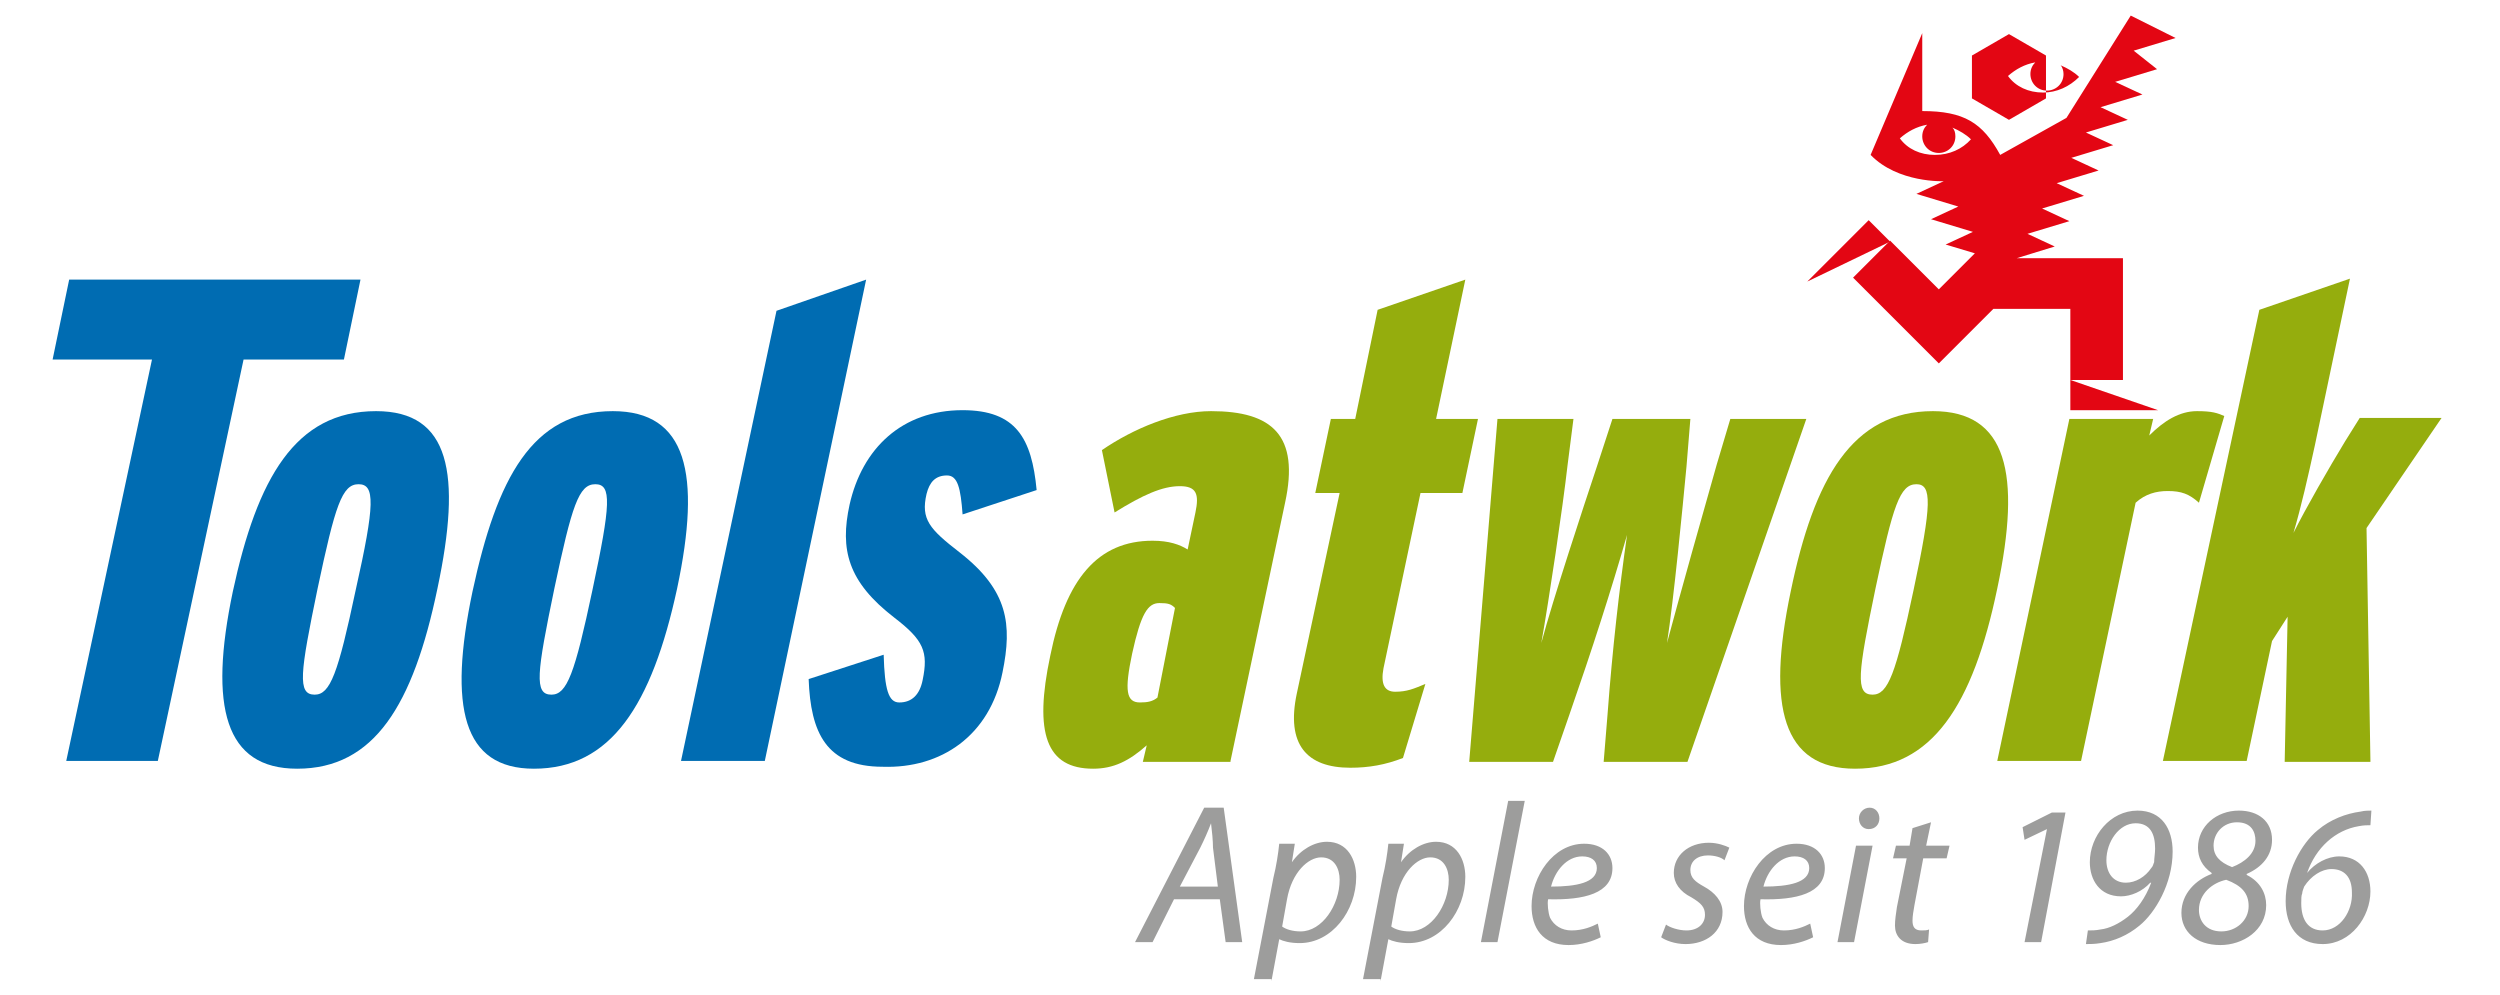
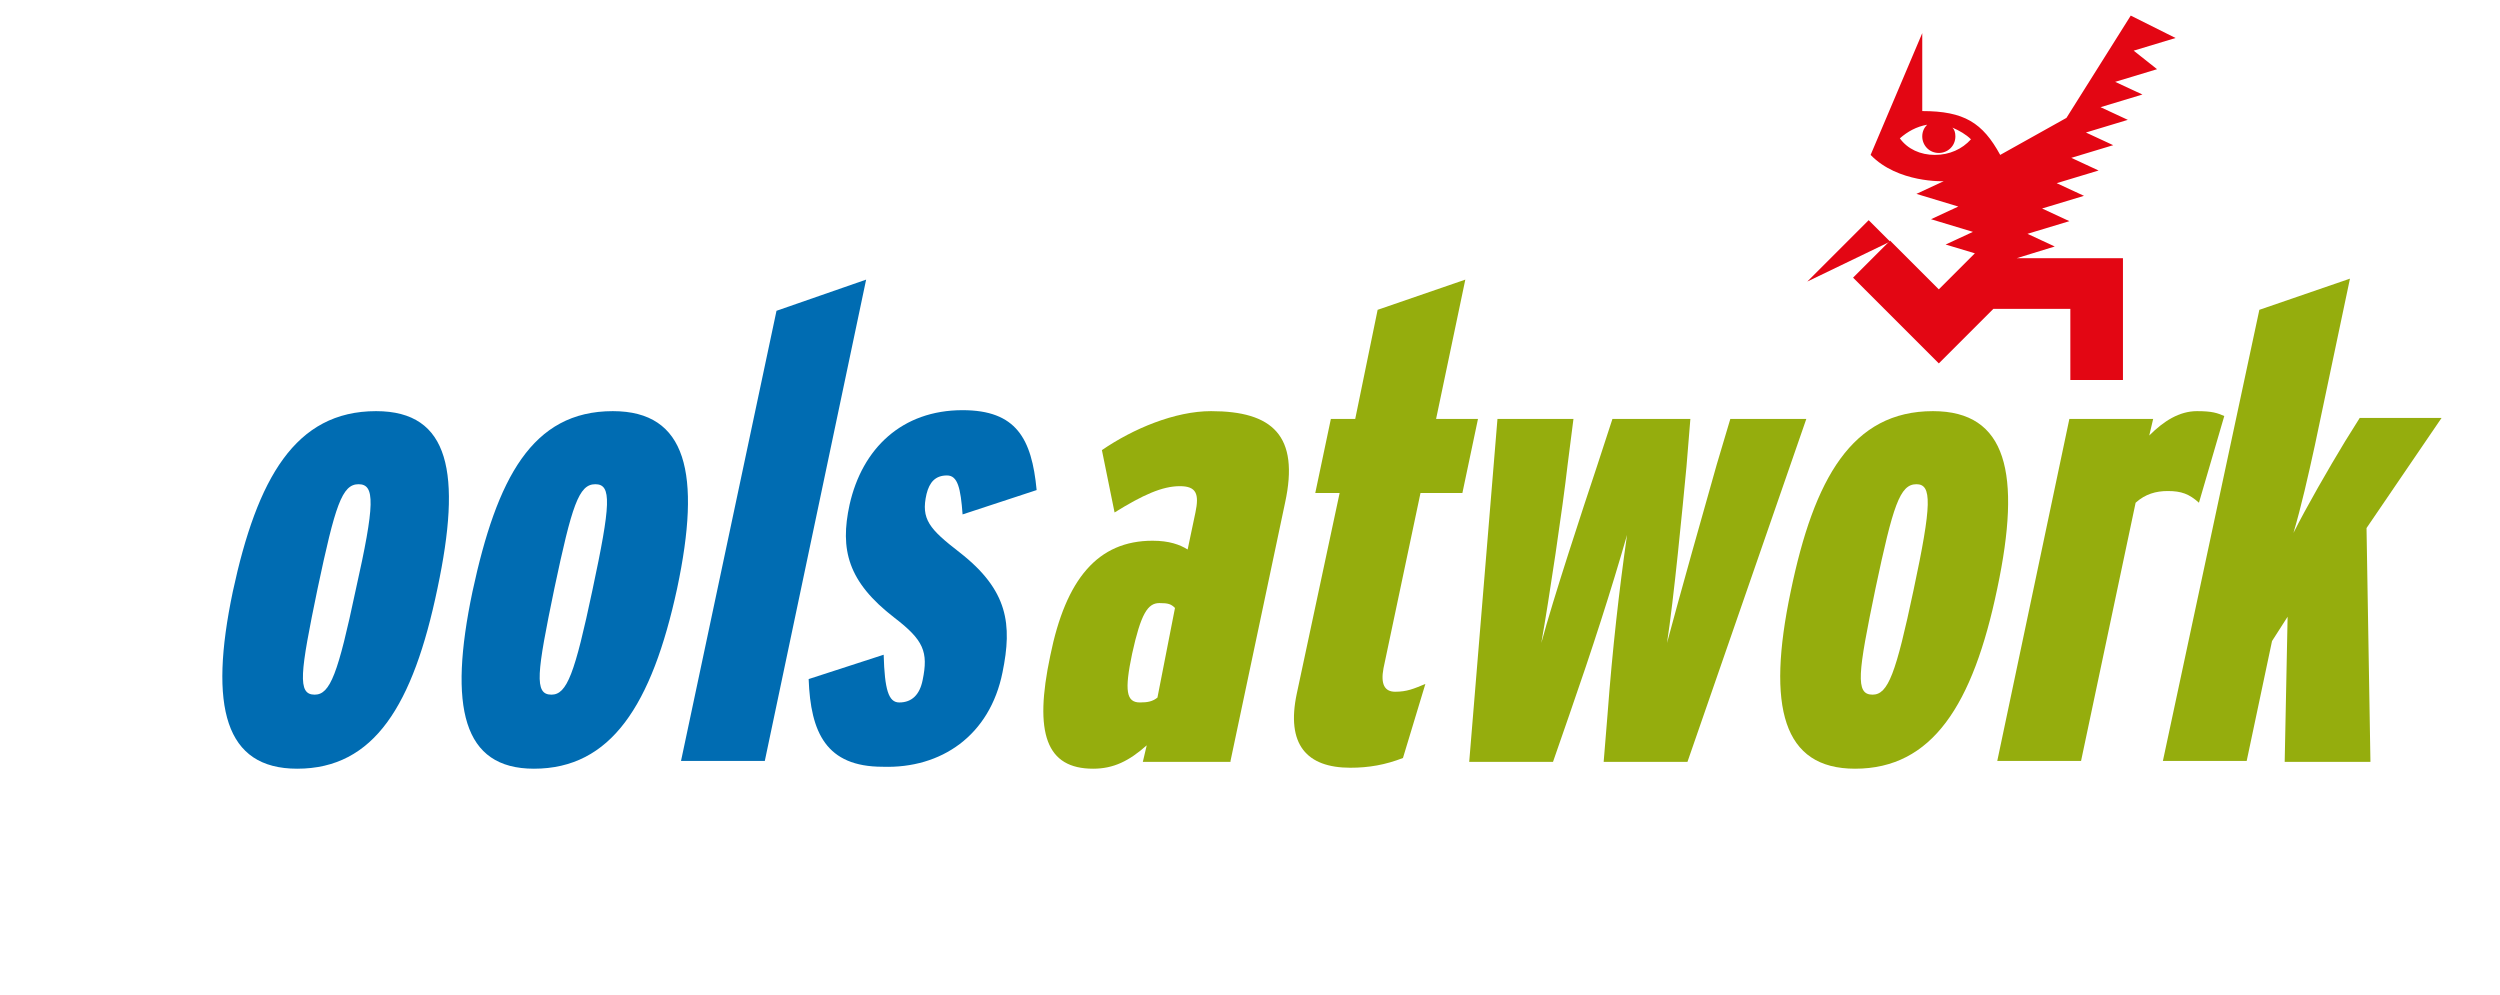
<svg xmlns="http://www.w3.org/2000/svg" version="1.1" id="Ebene_1" x="0px" y="0px" viewBox="0 0 256.6 102.1" style="enable-background:new 0 0 256.6 102.1;" xml:space="preserve">
  <style type="text/css">
	.st0{fill:#006CB2;}
	.st1{fill:#95AD0D;}
	.st2{fill:#E30613;}
	.st3{fill:#9D9D9C;}
</style>
-   <polygon class="st0" points="7.1,28.7 5.4,36.9 15.6,36.9 6.8,78.1 16.2,78.1 25,36.9 35.3,36.9 37,28.7 " />
  <g>
    <path class="st0" d="M44.9,60.4c2.5-11.8,1.3-18.2-6.3-18.2c-8.3,0-12.2,6.9-14.7,18.5c-2.5,11.9-0.8,18.2,6.6,18.2   C38.4,78.9,42.4,72.4,44.9,60.4 M36.5,60.6c-1.8,8.5-2.6,10.7-4.2,10.7c-1.8,0-1.5-2.2,0.3-10.9c1.8-8.5,2.5-10.7,4.2-10.7   C38.5,49.7,38.5,51.7,36.5,60.6" />
    <path class="st0" d="M69.5,60.4c2.5-11.8,1-18.2-6.6-18.2c-8.3,0-11.9,6.9-14.4,18.5c-2.5,11.9-1,18.2,6.3,18.2   C62.7,78.9,66.9,72.4,69.5,60.4 M60.8,60.6c-1.8,8.5-2.6,10.7-4.2,10.7c-1.8,0-1.5-2.2,0.3-10.9c1.8-8.5,2.5-10.7,4.2-10.7   C62.8,49.7,62.7,51.7,60.8,60.6" />
  </g>
  <polygon class="st0" points="78.5,78.1 88.9,28.7 79.7,31.9 69.9,78.1 " />
  <g>
    <path class="st0" d="M102.9,69c1-4.9,0.6-8.4-4.4-12.3c-3.1-2.4-4-3.4-3.4-6c0.3-1.2,0.9-1.9,2.1-1.9c1.1,0,1.4,1.3,1.6,4l7.6-2.5   c-0.5-5.3-2.1-8.2-7.6-8.2c-6.2,0-10.3,3.9-11.6,9.7c-1,4.6-0.2,7.9,4.6,11.6c3,2.3,3.5,3.5,2.9,6.4c-0.3,1.5-1.1,2.3-2.4,2.3   c-1.1,0-1.5-1.3-1.6-4.9l-7.7,2.5c0.2,5.5,1.8,9,7.6,9C96.6,78.9,101.6,75.5,102.9,69" />
    <path class="st1" d="M126.3,78.1l5.6-26.5c1.5-6.9-1.3-9.4-7.6-9.4c-3.7,0-8,1.8-11.2,4l1.3,6.4c2.9-1.8,4.9-2.7,6.7-2.7   c1.7,0,2,0.8,1.6,2.7l-0.8,3.8c-0.8-0.5-1.9-0.9-3.6-0.9c-5.6,0-8.9,3.9-10.5,11.8c-1.7,8-0.4,11.6,4.4,11.6c2.1,0,3.7-0.8,5.5-2.4   l-0.4,1.7H126.3z M118.8,71.6c-0.5,0.4-1,0.5-1.8,0.5c-1.4,0-1.6-1.2-0.8-5c0.9-4.1,1.6-5.2,2.8-5.2c0.9,0,1.2,0.1,1.6,0.5   L118.8,71.6z" />
    <path class="st1" d="M146.3,70.2c-1.2,0.5-1.9,0.8-3.1,0.8c-1.1,0-1.5-0.8-1.2-2.4l3.8-18h4.3l1.6-7.6h-4.3l3-14.3l-9,3.1L139.1,43   h-2.5l-1.6,7.6h2.5l-4.4,20.6c-1.1,5.2,1,7.6,5.5,7.6c1.9,0,3.6-0.3,5.4-1L146.3,70.2z" />
    <path class="st1" d="M185.4,43h-7.8l-1.4,4.7c-1.2,4.2-3.9,13.8-5.1,18.3c0.7-4.5,1.6-13.9,2-18.1l0.4-4.9h-8l-1.6,4.9   c-1.4,4.2-4.5,13.6-5.7,18.1c0.8-4.5,2.2-13.9,2.7-18.3l0.6-4.7h-7.8l-2.9,35.2h8.6l1.7-4.9c2.3-6.6,4.3-12.8,5.9-18.4   c-0.8,5.6-1.5,11.7-2,18.4l-0.4,4.9h8.6L185.4,43z" />
    <path class="st1" d="M228.3,42.7c-0.7-0.3-1.2-0.5-2.8-0.5c-1.8,0-3.4,1-4.9,2.5L221,43h-8.6L205,78.1h8.6l5.6-26.5   c1-0.9,2.1-1.2,3.3-1.2c1.4,0,2.2,0.3,3.2,1.2L228.3,42.7z" />
    <path class="st1" d="M243.3,78.1l-0.4-23.9l7.7-11.3h-8.4l-1.5,2.4c-1.7,2.8-4,6.8-5.3,9.4c0.8-2.7,1.5-5.8,2.2-9l3.6-17.1   l-9.3,3.2L222,78.1h8.6l2.6-12.3l1.6-2.5l-0.3,14.9H243.3z" />
    <path class="st1" d="M205,60.4c2.5-11.8,1-18.2-6.6-18.2c-8.3,0-12.2,6.9-14.6,18.5c-2.5,11.9-0.8,18.2,6.6,18.2   C198.3,78.9,202.5,72.4,205,60.4 M196.4,60.6c-1.8,8.5-2.6,10.7-4.2,10.7c-1.8,0-1.5-2.2,0.3-10.9c1.8-8.5,2.5-10.7,4.2-10.7   C198.3,49.7,198.3,51.7,196.4,60.6" />
  </g>
  <polygon class="st2" points="194,24.8 185.5,28.9 191.8,22.6 " />
-   <polygon class="st2" points="212.5,39 221.5,42.1 212.5,42.1 " />
  <g>
-     <path class="st2" d="M202.4,10.1l3.8,2.2l3.8-2.2V5.7l-3.8-2.2l-3.8,2.2V10.1z M209.7,9.5c-1.5,0-2.8-0.6-3.6-1.7   c0.8-0.7,1.7-1.2,2.8-1.4c-0.3,0.3-0.5,0.7-0.5,1.2c0,0.9,0.7,1.7,1.7,1.7c0.9,0,1.7-0.7,1.7-1.7c0-0.3-0.1-0.7-0.3-0.9   c0.7,0.3,1.4,0.7,1.9,1.2C212.4,8.9,211.1,9.5,209.7,9.5" />
    <path class="st2" d="M219,5.2l4.3-1.3l-4.6-2.3l-6.6,10.5l-6.8,3.8c-1.8-3.3-3.7-4.5-8-4.5v-8L192,15.9c2.8,2.9,7.5,2.7,7.5,2.7   l-2.8,1.3l4.3,1.3l-2.8,1.3l4.3,1.3l-2.8,1.3l3,0.9l-3.7,3.7l-5-5l-3.8,3.8l8.8,8.8l5.6-5.6h7.9V39h5.4V26.5H207l3.9-1.2l-2.8-1.3   l4.3-1.3l-2.8-1.3l4.3-1.3l-2.8-1.3l4.3-1.3l-2.8-1.3l4.3-1.3l-2.8-1.3l4.3-1.3l-2.8-1.3l4.3-1.3l-2.8-1.3l4.3-1.3L219,5.2z    M198.6,15.9c-1.5,0-2.8-0.6-3.6-1.7c0.8-0.7,1.7-1.2,2.8-1.4c-0.3,0.3-0.5,0.7-0.5,1.2c0,0.9,0.7,1.7,1.7,1.7   c0.9,0,1.7-0.7,1.7-1.7c0-0.4-0.1-0.7-0.3-0.9c0.7,0.3,1.4,0.7,1.9,1.2C201.4,15.3,200.1,15.9,198.6,15.9" />
-     <path class="st3" d="M238.4,95.5c-1.5,0-2.2-1.1-2.2-2.8c0-0.4,0-0.8,0.1-1c0-0.2,0.1-0.4,0.2-0.7c0.7-1.1,1.8-1.8,2.8-1.8   c1.3,0,2.1,0.8,2.1,2.4C241.5,93.5,240.2,95.5,238.4,95.5L238.4,95.5z M243.4,83.2c-0.3,0-0.7,0-1.1,0.1c-1.5,0.2-3.1,0.8-4.4,1.9   c-1.7,1.4-3.3,4.3-3.3,7.3c0,2.5,1.2,4.4,3.8,4.4c2.9,0,4.9-2.8,4.9-5.4c0-2-1.1-3.6-3.2-3.6c-1.2,0-2.5,0.7-3.3,1.7h0   c0.9-2.6,2.9-4.4,5.3-4.8c0.5-0.1,0.9-0.1,1.2-0.1L243.4,83.2z M229.6,84.4c1.5,0,1.9,1,1.9,1.9c0,1.3-1.1,2.2-2.4,2.7   c-1.3-0.5-1.9-1.2-1.9-2.2C227.2,85.5,228.2,84.4,229.6,84.4L229.6,84.4z M228,95.6c-1.6,0-2.3-1.1-2.3-2.2c0-1.7,1.4-2.8,2.8-3.1   c1.6,0.6,2.3,1.4,2.3,2.7C230.8,94.5,229.5,95.6,228,95.6L228,95.6z M229.8,83.2c-2.3,0-4.2,1.6-4.2,3.8c0,1,0.4,1.9,1.4,2.6l0,0.1   c-1.6,0.6-3.1,2-3.1,4c0,1.9,1.5,3.3,4,3.3c2.3,0,4.7-1.5,4.7-4.1c0-1.2-0.6-2.4-2-3.1v-0.1c1.6-0.7,2.6-1.9,2.6-3.5   C233.2,84.3,231.8,83.2,229.8,83.2L229.8,83.2z M219.2,84.5c1.5,0,2,1.1,2,2.6c0,0.5-0.1,1-0.1,1.4c-0.1,0.2-0.1,0.4-0.3,0.6   c-0.6,0.9-1.6,1.5-2.6,1.5c-1.3,0-2-1-2-2.3C216.2,86.4,217.5,84.5,219.2,84.5L219.2,84.5z M214.1,96.9c0.4,0,0.9,0,1.5-0.1   c1.4-0.2,2.8-0.8,4-1.8c1.6-1.3,3.4-4.3,3.4-7.6c0-2.3-1.1-4.2-3.6-4.2c-2.8,0-4.9,2.6-4.9,5.3c0,1.8,1,3.5,3.2,3.5   c1,0,2.2-0.5,3-1.4h0.1c-0.6,1.6-1.5,2.8-2.4,3.5c-0.9,0.7-1.9,1.2-2.8,1.3c-0.5,0.1-0.9,0.1-1.3,0.1L214.1,96.9z M207.8,96.7h1.7   l2.5-13.3h-1.4l-3,1.5l0.2,1.3l2.3-1.1h0L207.8,96.7z M196.3,85l-0.3,1.8h-1.4l-0.3,1.3h1.4l-1,5c-0.1,0.7-0.2,1.3-0.2,1.9   c0,1,0.6,1.9,2.1,1.9c0.5,0,1-0.1,1.3-0.2l0.1-1.3c-0.2,0.1-0.5,0.1-0.8,0.1c-0.7,0-0.9-0.4-0.9-1c0-0.5,0.1-1,0.2-1.6l0.9-4.8h2.4   l0.3-1.3h-2.4l0.5-2.4L196.3,85z M191.8,85.1c0.7,0,1.1-0.5,1.1-1.1c0-0.6-0.4-1.1-1-1.1c-0.6,0-1.1,0.5-1.1,1.1   C190.8,84.6,191.2,85.1,191.8,85.1L191.8,85.1z M190.3,96.7l1.9-9.9h-1.7l-1.9,9.9H190.3z M185.7,89.1c0,1.5-2.1,1.9-4.7,1.9   c0.4-1.6,1.6-3.1,3.2-3.1C185.1,87.9,185.7,88.3,185.7,89.1L185.7,89.1z M185.8,94.8c-0.6,0.3-1.5,0.7-2.7,0.7   c-1,0-1.8-0.5-2.2-1.3c-0.2-0.5-0.3-1.5-0.2-1.9c3.7,0.1,6.6-0.6,6.6-3.2c0-1.4-1-2.5-2.9-2.5c-3.2,0-5.4,3.4-5.4,6.4   c0,2.2,1.1,4,3.8,4c1.3,0,2.5-0.4,3.3-0.8L185.8,94.8z M170.5,96.2c0.4,0.3,1.4,0.7,2.5,0.7c2.1,0,3.8-1.2,3.8-3.3   c0-1.1-0.8-2-1.9-2.6c-0.9-0.5-1.4-0.9-1.4-1.7c0-0.9,0.7-1.5,1.8-1.5c0.7,0,1.4,0.2,1.7,0.5l0.5-1.3c-0.4-0.2-1.2-0.5-2.1-0.5   c-2.1,0-3.6,1.3-3.6,3.1c0,1,0.6,1.9,1.8,2.5c1,0.6,1.4,1,1.4,1.8c0,0.9-0.7,1.6-1.9,1.6c-0.8,0-1.7-0.3-2.1-0.6L170.5,96.2z    M163.9,89.1c0,1.5-2.1,1.9-4.7,1.9c0.4-1.6,1.6-3.1,3.2-3.1C163.3,87.9,163.9,88.3,163.9,89.1L163.9,89.1z M164,94.8   c-0.6,0.3-1.5,0.7-2.7,0.7c-1,0-1.8-0.5-2.2-1.3c-0.2-0.5-0.3-1.5-0.2-1.9c3.7,0.1,6.6-0.6,6.6-3.2c0-1.4-1-2.5-2.9-2.5   c-3.2,0-5.4,3.4-5.4,6.4c0,2.2,1.1,4,3.8,4c1.3,0,2.5-0.4,3.3-0.8L164,94.8z M153.7,96.7l2.8-14.5h-1.7l-2.8,14.5H153.7z    M143.3,92.3c0.5-2.8,2.2-4.3,3.5-4.3c1.4,0,1.9,1.2,1.9,2.3c0,2.6-1.8,5.3-4,5.3c-0.8,0-1.5-0.2-1.9-0.5L143.3,92.3z M141.7,100.7   l0.8-4.3h0c0.4,0.2,1.1,0.4,2.1,0.4c3.3,0,5.8-3.3,5.8-6.8c0-1.8-0.9-3.6-3-3.6c-1.3,0-2.7,0.8-3.6,2.1h0l0.3-1.9h-1.6   c-0.1,1-0.3,2.3-0.6,3.5l-2,10.4H141.7z M132.1,92.3c0.5-2.8,2.2-4.3,3.5-4.3c1.4,0,1.9,1.2,1.9,2.3c0,2.6-1.8,5.3-4,5.3   c-0.8,0-1.5-0.2-1.9-0.5L132.1,92.3z M130.5,100.7l0.8-4.3h0c0.4,0.2,1.1,0.4,2.1,0.4c3.3,0,5.8-3.3,5.8-6.8c0-1.8-0.9-3.6-3-3.6   c-1.3,0-2.7,0.8-3.6,2.1h0l0.3-1.9h-1.6c-0.1,1-0.3,2.3-0.6,3.5l-2,10.4H130.5z M121.1,91l2.1-4c0.4-0.8,0.8-1.7,1.1-2.5h0   c0.1,0.8,0.2,1.8,0.2,2.5l0.5,4H121.1z M125.2,92.3l0.6,4.4h1.7l-1.9-13.8h-2l-7.1,13.8h1.8l2.2-4.4H125.2z" />
  </g>
  <script />
</svg>